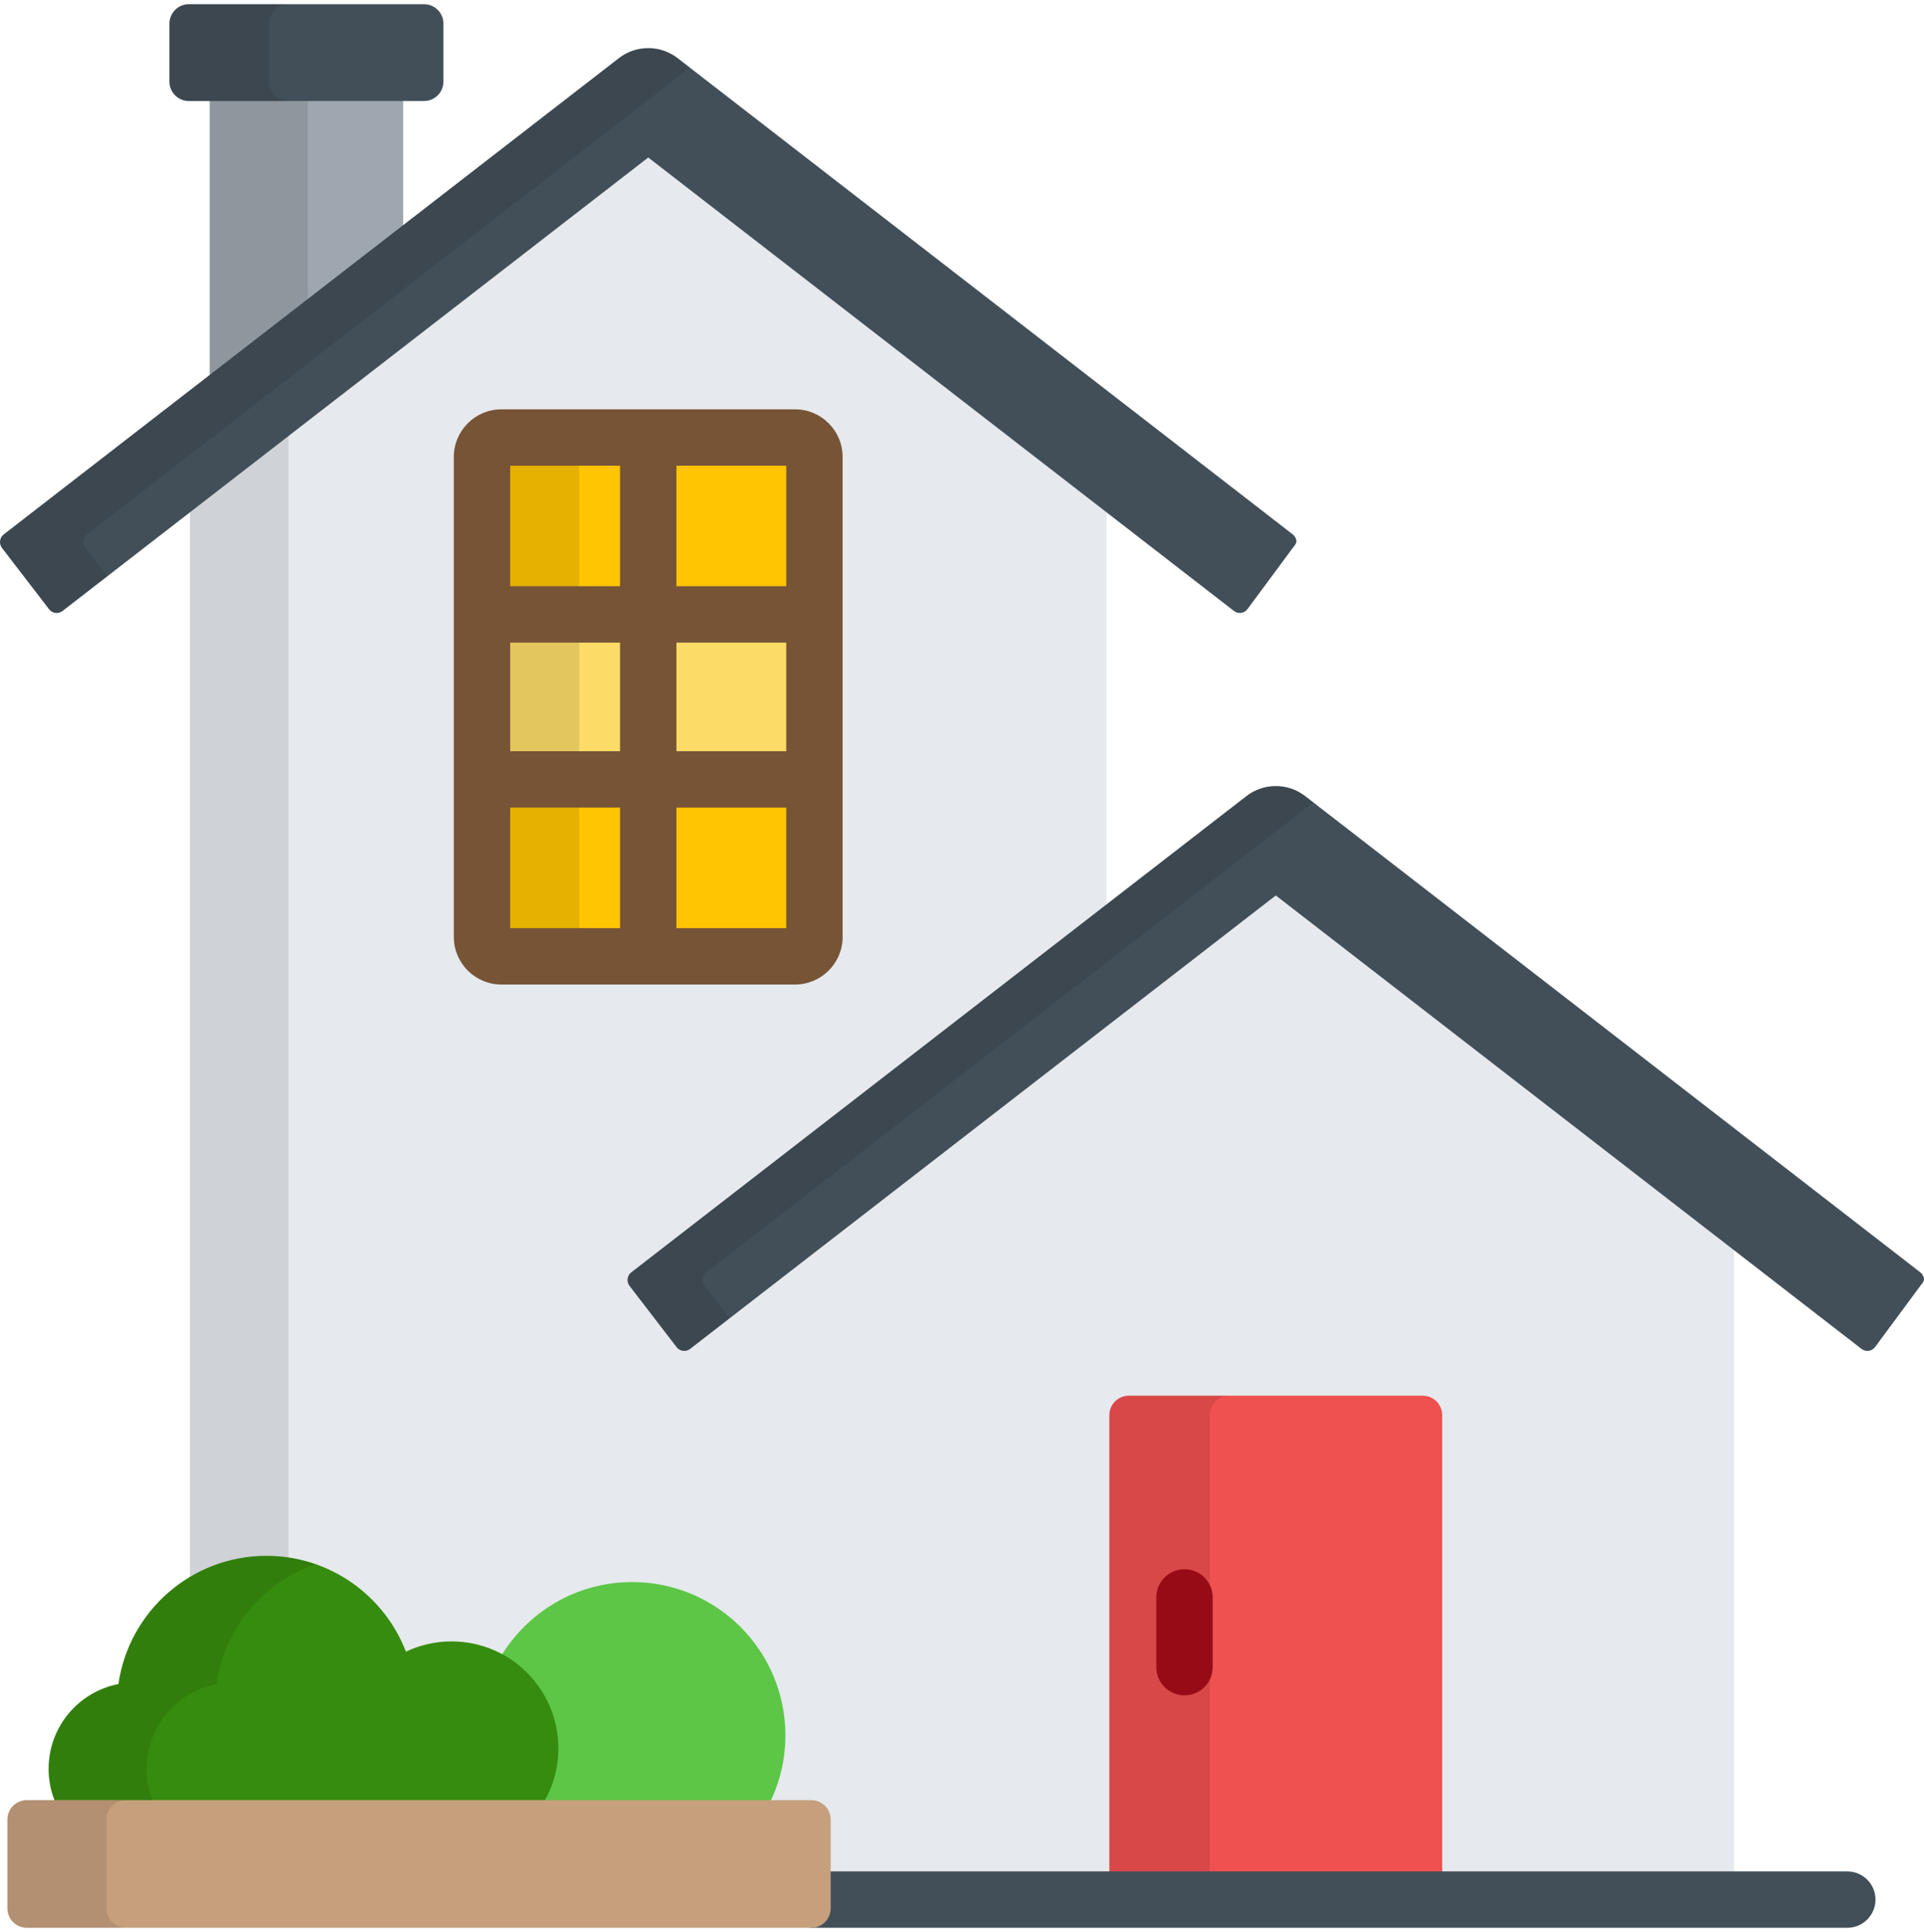
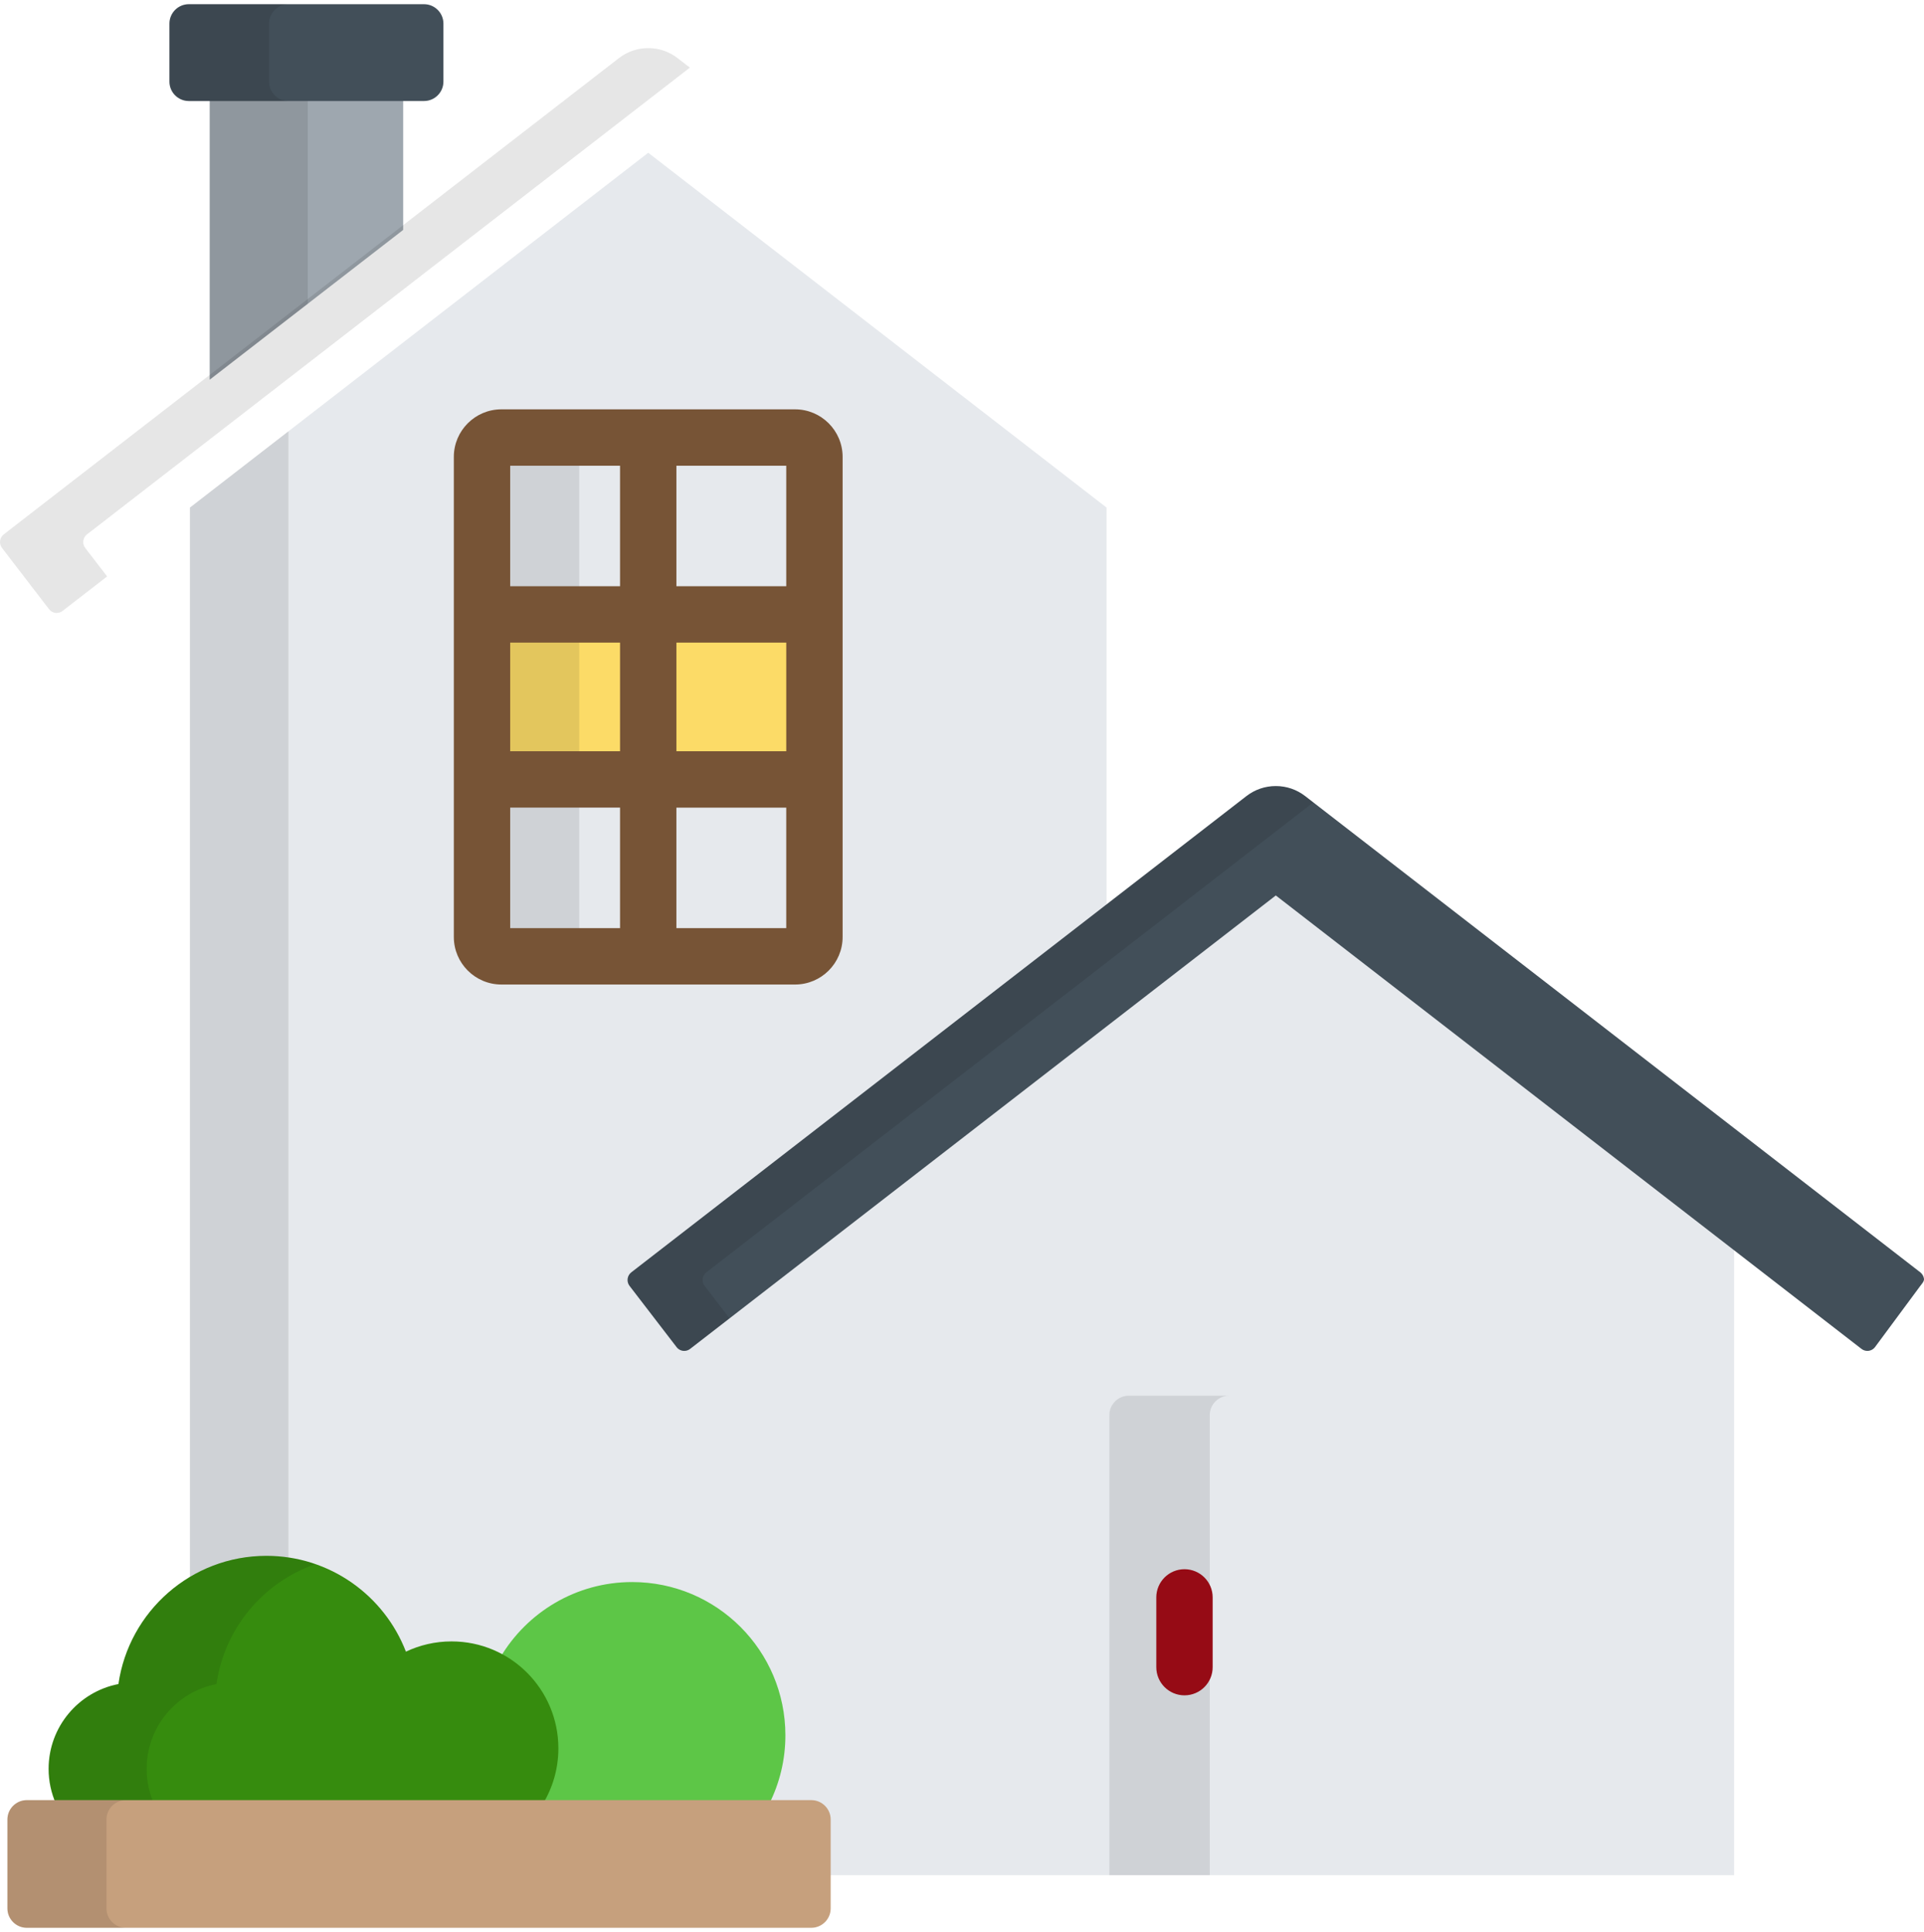
<svg xmlns="http://www.w3.org/2000/svg" width="250" height="251" viewBox="0 0 250 251" fill="none">
  <g clip-path="url(#clip0_29_467)">
    <path d="M27.25 12.59V49.327L52.385 29.871V12.59H27.25Z" fill="#9EA7AF" />
    <path opacity="0.1" d="M27.25 12.59V49.327L39.99 39.465V12.59H27.25Z" fill="black" />
    <path d="M22.017 10.608C22.017 11.993 23.148 13.124 24.532 13.124H55.102C56.486 13.124 57.618 11.993 57.618 10.608V3.063C57.618 1.679 56.486 0.547 55.102 0.547H24.532C23.148 0.547 22.017 1.679 22.017 3.063V10.608Z" fill="#424F59" />
    <g opacity="0.1">
      <path d="M34.96 10.608V3.063C34.96 1.679 36.092 0.547 37.475 0.547H24.532C23.148 0.547 22.017 1.679 22.017 3.063V10.608C22.017 11.993 23.148 13.124 24.532 13.124H37.475C36.092 13.124 34.96 11.993 34.96 10.608Z" fill="black" />
    </g>
    <path d="M34.618 202.618C42.386 202.618 49.488 207.495 52.289 214.754L52.478 215.244L52.953 215.019C54.754 214.167 56.679 213.734 58.675 213.734C60.892 213.734 63.088 214.289 65.027 215.337L65.43 215.554L65.673 215.166C69.252 209.442 75.409 206.025 82.143 206.025C92.851 206.025 101.563 214.74 101.563 225.452C101.563 228.314 100.951 231.075 99.745 233.66L99.421 234.355H105.422C106.539 234.355 107.449 235.264 107.449 236.383V243.617H225.325V161.814L165.774 115.718L89.373 174.857C89.239 174.962 89.079 175.016 88.91 175.016C88.671 175.016 88.45 174.907 88.304 174.718L82.19 166.763C82.068 166.604 82.012 166.396 82.038 166.196C82.063 165.991 82.167 165.811 82.329 165.684L143.783 118.113V65.943L84.23 19.845L24.678 65.944V205.472C27.591 203.662 31.006 202.618 34.618 202.618Z" fill="#E6E9ED" />
    <path opacity="0.1" d="M34.618 202.618C35.583 202.618 36.538 202.694 37.475 202.84V56.038L24.678 65.944V205.472C27.591 203.662 31.006 202.618 34.618 202.618Z" fill="black" />
-     <path d="M7.367 79.633C7.634 79.633 7.902 79.548 8.13 79.371L84.231 20.462L160.333 79.371C160.561 79.548 160.83 79.633 161.097 79.633C161.472 79.633 161.841 79.465 162.088 79.144L167.976 71.188C168.177 70.924 168.495 70.591 168.453 70.26C168.409 69.929 168.238 69.629 167.976 69.427L88.053 7.559C86.947 6.704 85.626 6.251 84.231 6.251C82.837 6.251 81.515 6.704 80.41 7.559L0.488 69.427C0.225 69.629 0.052 69.929 0.011 70.26C-0.032 70.591 0.058 70.924 0.26 71.188L6.374 79.144C6.621 79.465 6.992 79.633 7.367 79.633Z" fill="#424F59" />
    <g opacity="0.1">
      <path d="M11.075 71.188C10.873 70.924 10.783 70.591 10.826 70.261C10.868 69.93 11.04 69.629 11.303 69.427L89.639 8.787L88.053 7.559C86.947 6.704 85.626 6.251 84.231 6.251C82.837 6.251 81.515 6.704 80.41 7.559L0.488 69.427C0.225 69.629 0.052 69.929 0.011 70.26C-0.032 70.591 0.058 70.924 0.26 71.188L6.374 79.144C6.621 79.465 6.992 79.633 7.366 79.633C7.633 79.633 7.902 79.548 8.129 79.371L13.919 74.889L11.075 71.188Z" fill="black" />
    </g>
-     <path d="M65.146 124.244C63.763 124.244 62.631 123.112 62.631 121.728V59.359C62.631 57.975 63.763 56.843 65.146 56.843H103.31C104.694 56.843 105.825 57.975 105.825 59.359V121.728C105.825 123.112 104.694 124.244 103.31 124.244H65.146V124.244Z" fill="#FFC502" />
    <path d="M105.825 79.826H62.632V101.262H105.825V79.826Z" fill="#FCDB67" />
    <g opacity="0.1">
      <path d="M75.266 121.728V59.359C75.266 57.975 76.398 56.843 77.782 56.843H65.146C63.763 56.843 62.631 57.975 62.631 59.359V121.728C62.631 123.112 63.763 124.244 65.146 124.244H77.782C76.398 124.244 75.266 123.112 75.266 121.728Z" fill="black" />
    </g>
    <path d="M103.31 53.181H65.146C61.74 53.181 58.969 55.953 58.969 59.359V121.728C58.969 125.135 61.74 127.906 65.146 127.906H103.31C106.717 127.906 109.488 125.134 109.488 121.728V59.359C109.488 55.952 106.717 53.181 103.31 53.181ZM102.164 76.163H87.891V60.505H102.164V76.163ZM102.164 97.599H87.891V83.488H102.164V97.599ZM80.566 60.505V76.163H66.293V60.505H80.566ZM66.293 83.488H80.566V97.599H66.293V83.488ZM66.293 104.923H80.566V120.581H66.293V104.923ZM87.89 120.582V104.924H102.163V120.582H87.89Z" fill="#775436" />
    <path d="M88.91 175.505C89.177 175.505 89.446 175.42 89.673 175.243L165.775 116.335L241.877 175.243C242.104 175.42 242.373 175.505 242.64 175.505C243.015 175.505 243.385 175.337 243.631 175.016L249.52 167.061C249.721 166.797 250.039 166.463 249.997 166.133C249.953 165.802 249.782 165.503 249.52 165.298L169.596 103.431C168.49 102.576 167.17 102.124 165.775 102.124C164.381 102.124 163.058 102.576 161.953 103.431L82.031 165.298C81.768 165.503 81.596 165.802 81.554 166.133C81.512 166.463 81.601 166.797 81.804 167.061L87.917 175.016C88.165 175.337 88.534 175.505 88.91 175.505Z" fill="#424F59" />
    <g opacity="0.1">
      <path d="M91.558 167.061C91.356 166.797 91.266 166.463 91.308 166.133C91.35 165.802 91.522 165.503 91.785 165.298L170.653 104.248L169.597 103.431C168.491 102.576 167.17 102.124 165.775 102.124C164.381 102.124 163.058 102.576 161.954 103.431L82.031 165.298C81.768 165.503 81.596 165.802 81.554 166.133C81.512 166.463 81.601 166.797 81.804 167.061L87.917 175.016C88.164 175.337 88.534 175.505 88.91 175.505C89.177 175.505 89.445 175.42 89.672 175.243L94.797 171.277L91.558 167.061Z" fill="black" />
    </g>
-     <path d="M187.394 243.618V183.844C187.394 182.46 186.262 181.327 184.879 181.327H146.666C145.282 181.327 144.15 182.46 144.15 183.844V243.618H187.394Z" fill="#EF5050" />
    <path opacity="0.1" d="M157.194 243.618V183.844C157.194 182.46 158.325 181.327 159.709 181.327H146.666C145.282 181.327 144.15 182.46 144.15 183.844V243.618H157.194Z" fill="black" />
-     <path d="M240.034 243.129H107.449V247.937C107.449 249.321 106.317 250.454 104.934 250.454H240.034C242.057 250.454 243.696 248.814 243.696 246.791C243.696 244.769 242.056 243.129 240.034 243.129Z" fill="#424F59" />
    <path d="M153.909 220.254C151.886 220.254 150.247 218.615 150.247 216.592V207.53C150.247 205.507 151.886 203.868 153.909 203.868C155.932 203.868 157.571 205.507 157.571 207.53V216.592C157.571 218.614 155.932 220.254 153.909 220.254Z" fill="#960B15" />
    <path d="M72.066 227.14C72.066 229.795 71.287 232.27 69.953 234.354H99.951C101.292 231.675 102.052 228.653 102.052 225.452C102.052 214.452 93.138 205.536 82.144 205.536C74.846 205.536 68.47 209.47 65.005 215.33C69.204 217.595 72.066 222.039 72.066 227.14Z" fill="#5DC647" />
    <path d="M70.539 234.355C71.817 232.252 72.554 229.783 72.554 227.141C72.554 219.467 66.34 213.247 58.675 213.247C56.553 213.247 54.543 213.726 52.744 214.578C49.934 207.298 42.88 202.131 34.618 202.131C24.835 202.131 16.744 209.369 15.389 218.788C10.222 219.791 6.317 224.34 6.317 229.806C6.317 231.426 6.663 232.964 7.279 234.355H70.539Z" fill="#368C0E" />
    <path opacity="0.1" d="M20.017 234.355C19.4 232.964 19.055 231.426 19.055 229.806C19.055 224.34 22.959 219.79 28.127 218.788C29.172 211.518 34.234 205.551 40.987 203.205C38.991 202.511 36.849 202.131 34.618 202.131C24.835 202.131 16.744 209.369 15.389 218.788C10.222 219.791 6.317 224.34 6.317 229.806C6.317 231.426 6.663 232.964 7.279 234.355H20.017Z" fill="black" />
    <path d="M0.963 236.383C0.963 235 2.095 233.867 3.479 233.867H105.422C106.805 233.867 107.937 235 107.937 236.383V247.937C107.937 249.321 106.805 250.454 105.422 250.454H3.479C2.095 250.454 0.963 249.321 0.963 247.937C0.963 247.937 0.963 236.383 0.963 236.383Z" fill="#C6A07D" />
    <g opacity="0.1">
      <path d="M13.834 247.937V236.383C13.834 235 14.965 233.867 16.348 233.867H3.479C2.095 233.867 0.963 235 0.963 236.383V247.937C0.963 249.321 2.095 250.454 3.479 250.454H16.349C14.965 250.454 13.834 249.321 13.834 247.937Z" fill="black" />
    </g>
  </g>
  <defs>
    <clipPath id="clip0_29_467">
      <rect width="250" height="250" fill="white" transform="translate(0 0.5)" />
    </clipPath>
  </defs>
</svg>